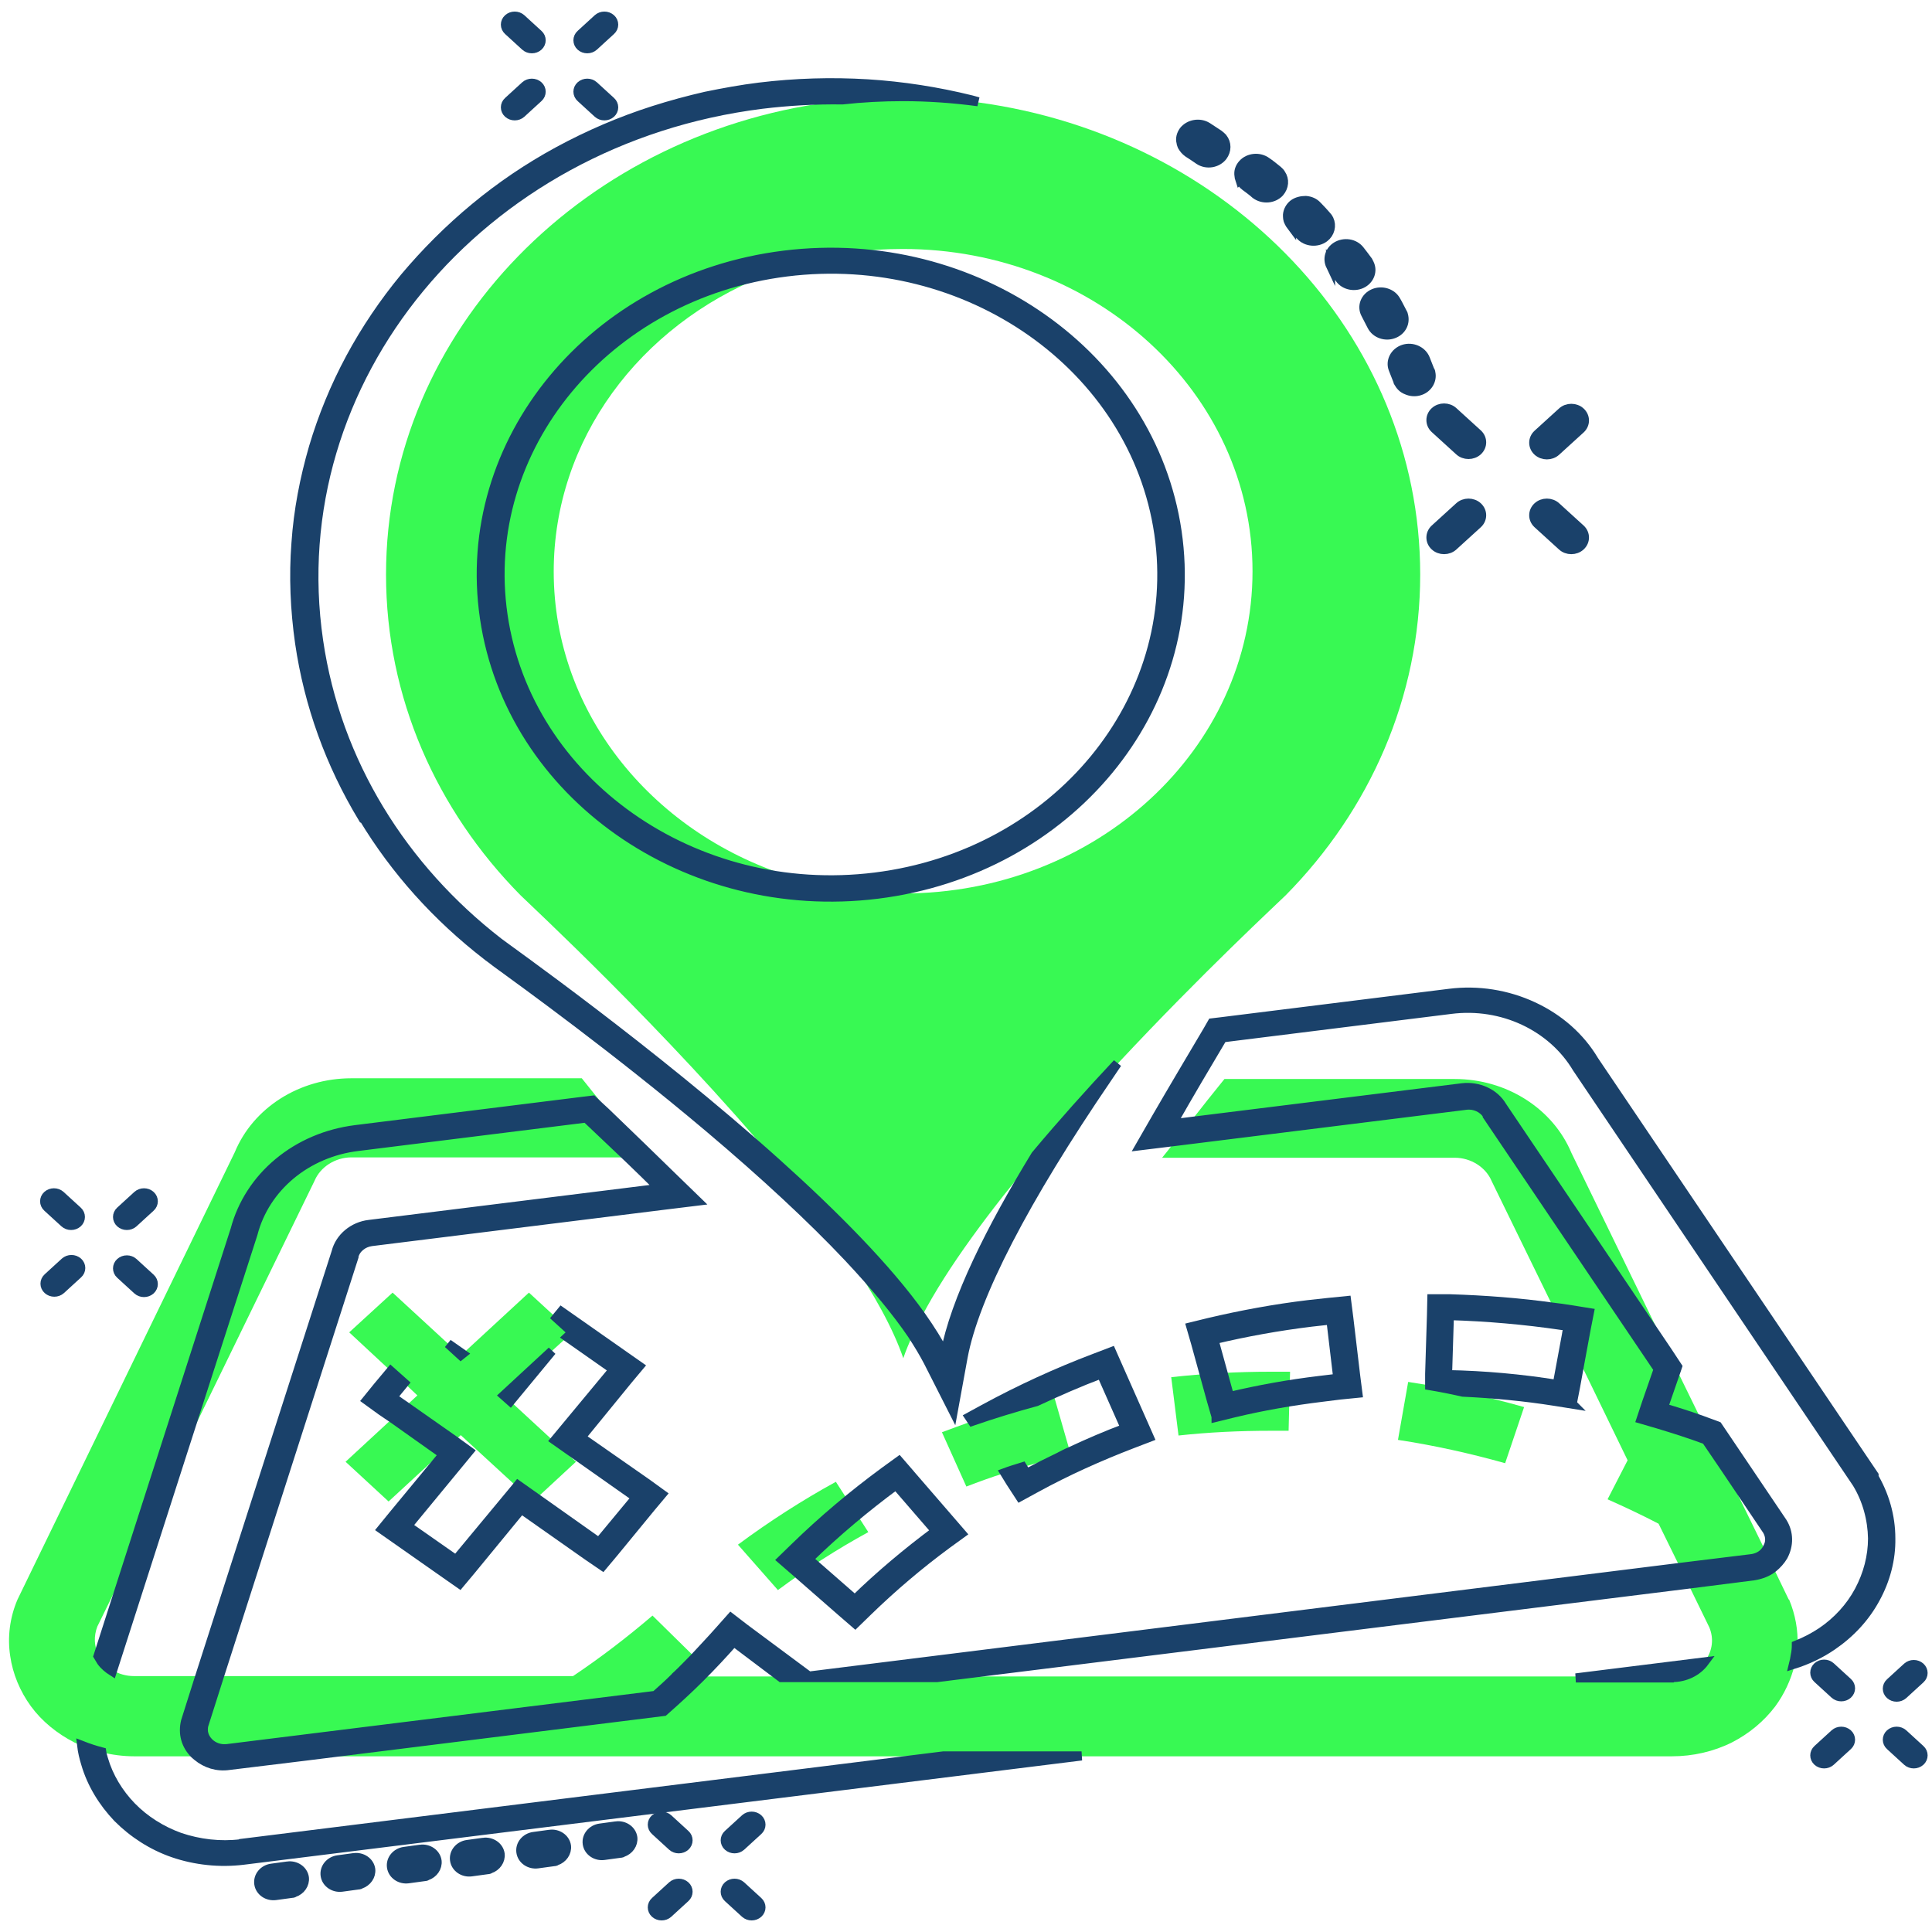
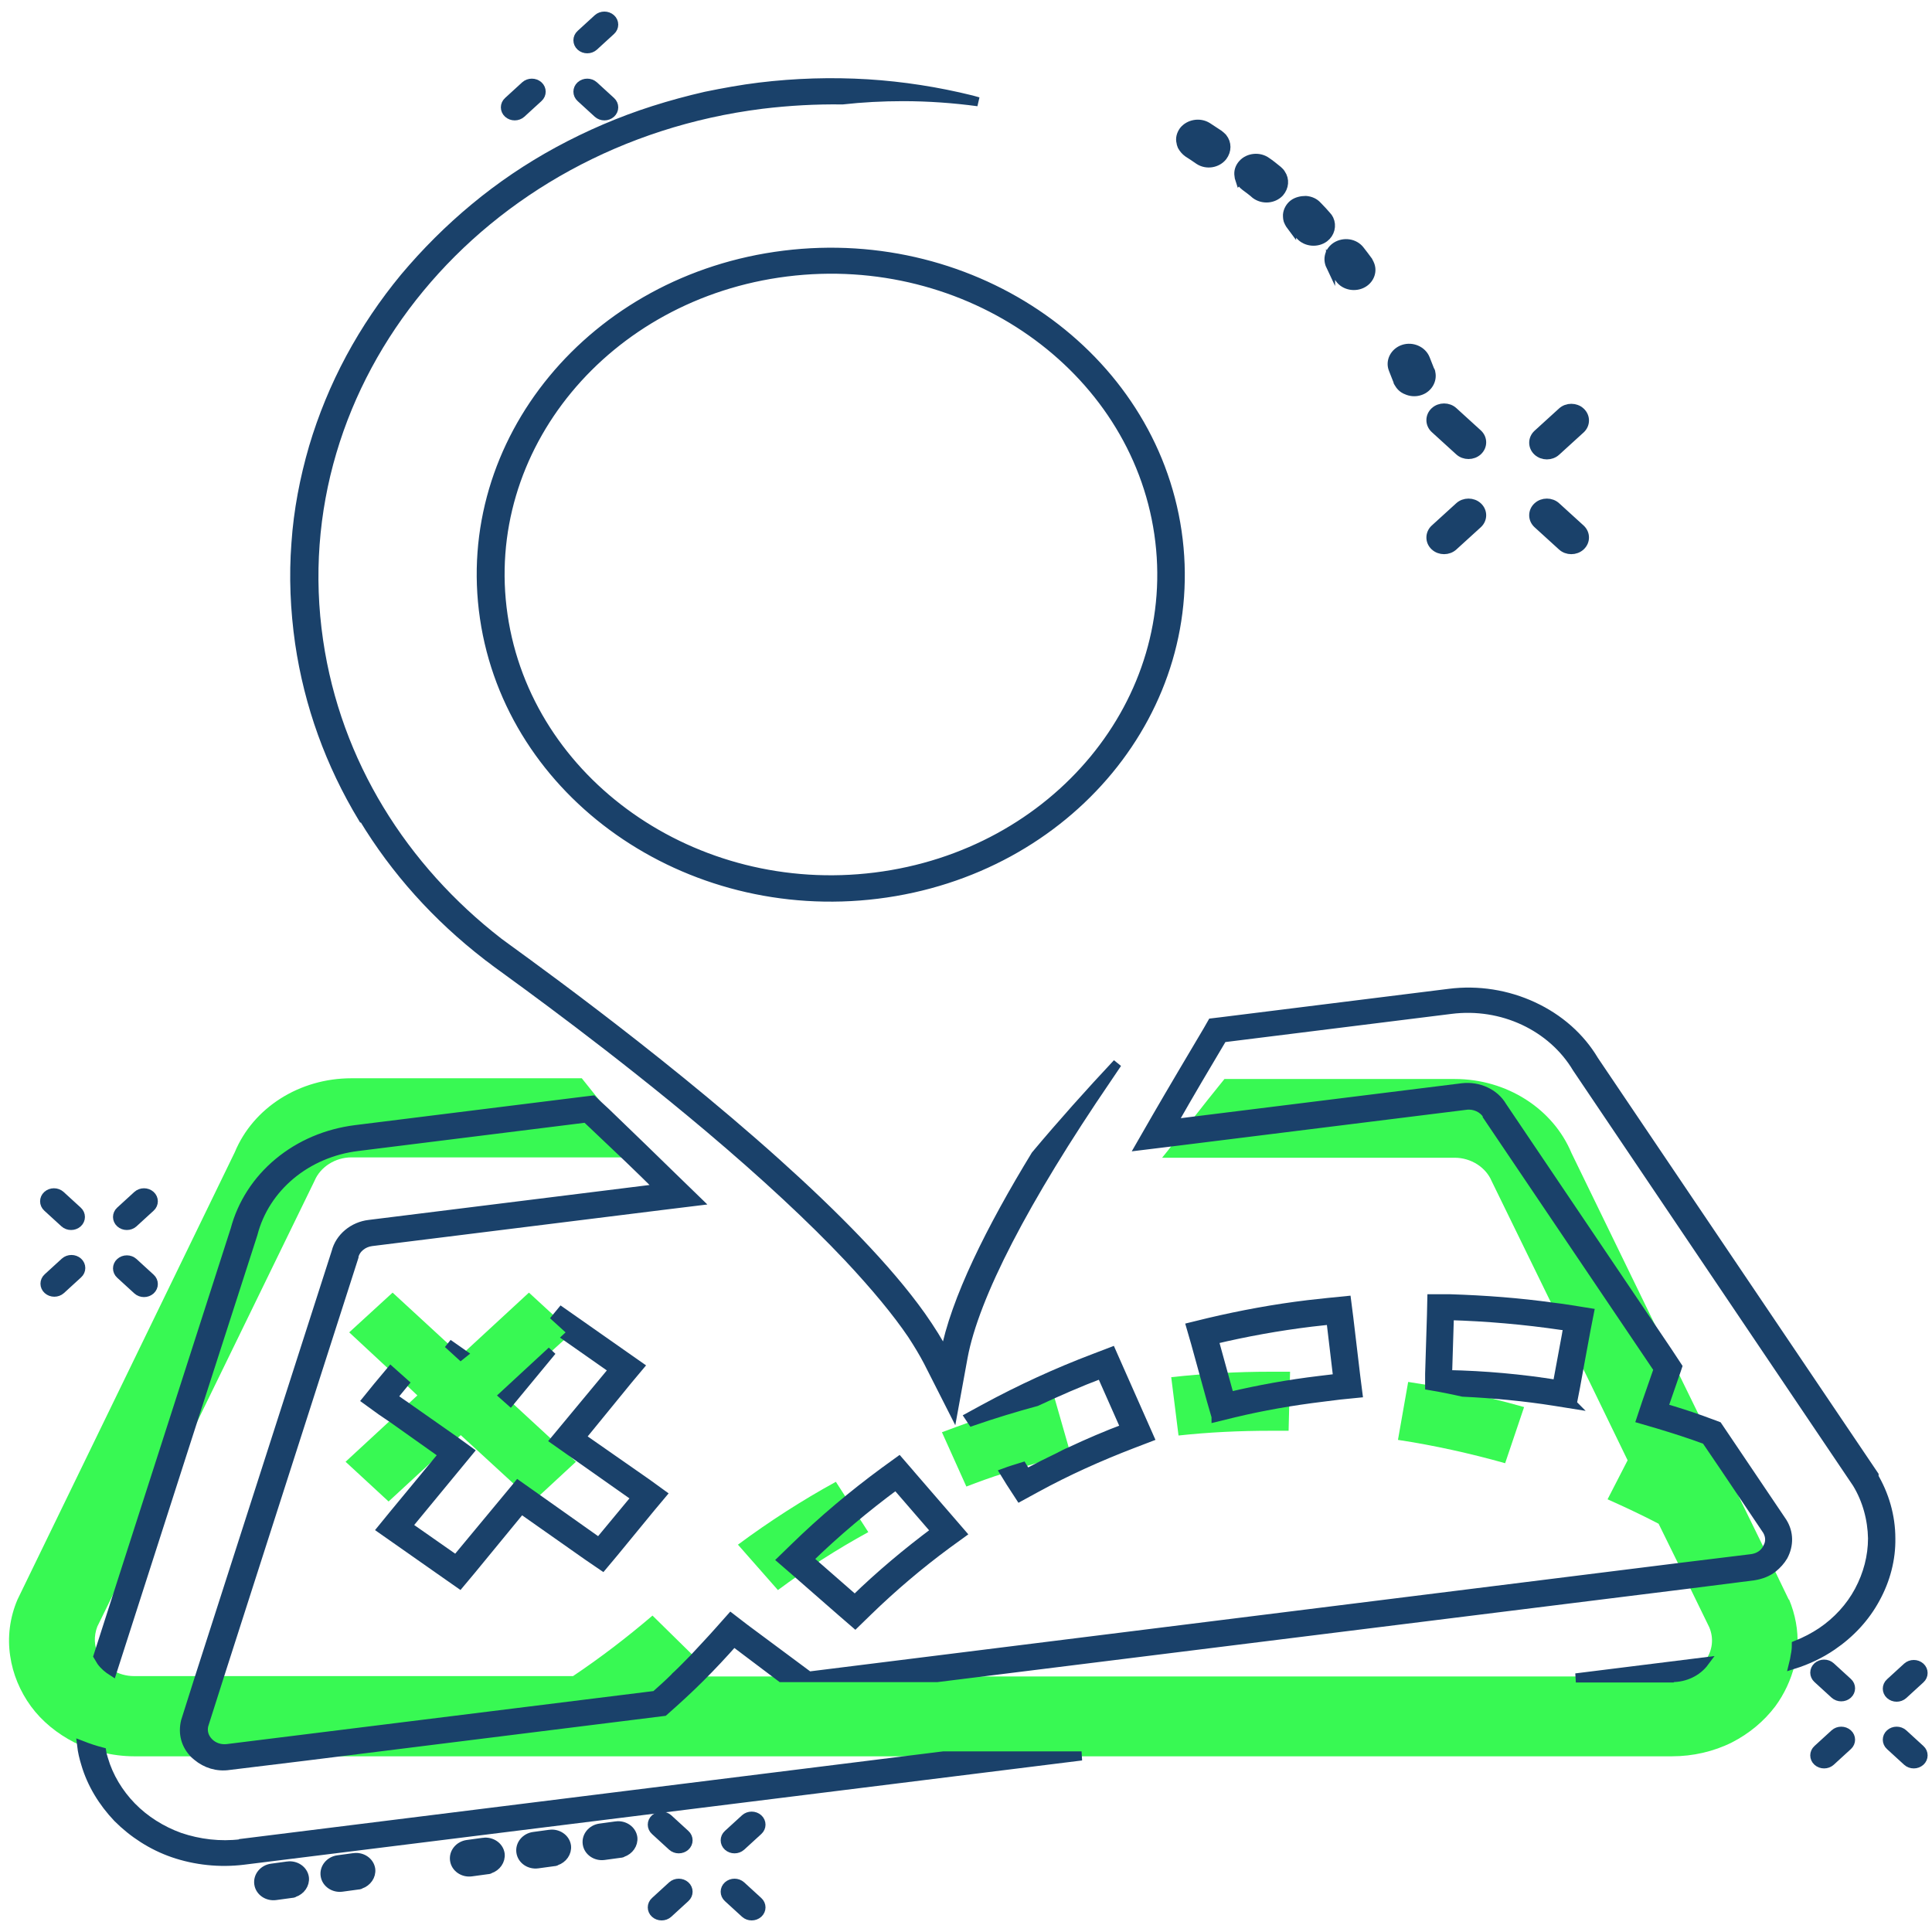
<svg xmlns="http://www.w3.org/2000/svg" id="Layer_1" data-name="Layer 1" viewBox="0 0 53 53">
  <defs>
    <style>
      .cls-1 {
        fill: #38f953;
      }

      .cls-2 {
        fill: #1a416a;
        stroke: #1a416a;
        stroke-miterlimit: 10;
        stroke-width: .25px;
      }
    </style>
  </defs>
  <g>
    <path class="cls-1" d="m49.07,43.88l-.42-.87-.22-.46-1.11-2.27-.65-1.33-.67-1.37-.24-.5-2.65-5.45c-.51-1.22-1.78-2.03-3.2-2.03h-6.32c-.3.37-.61.76-.93,1.17-.14.17-.27.35-.41.52-.12.16-.24.31-.37.47h8.03c.44,0,.85.26,1.01.64l1.67,3.42.25.51.13.26.37.77h0s1.31,2.7,1.31,2.7l-.55,1.07c.47.21.94.43,1.4.67l.58,1.18.22.45.59,1.21c.13.31.09.64-.11.92,0,0,0,0,0,0-.21.28-.53.43-.89.43h-27.37s.05-.04.08-.07c.17-.14.33-.28.5-.42l-.04-.04-1.16-1.14c-.69.59-1.42,1.15-2.18,1.66H3.68c-.22,0-.42-.06-.59-.16-.12-.07-.22-.16-.3-.27-.04-.05-.07-.1-.09-.15-.12-.24-.13-.52-.03-.78l.81-1.65,1.55-3.19,3.6-7.39c.16-.38.57-.64,1.01-.64h8.03c-.29-.37-.57-.73-.85-1.09-.29-.37-.58-.73-.86-1.08h-6.32c-1.42,0-2.69.8-3.2,2.03L.48,43.88c-.21.49-.28,1.03-.2,1.55.07.49.27.97.57,1.38s.72.75,1.19.99c.07.03.13.06.2.09.18.07.36.14.55.18.29.07.59.11.89.11h42.19c.57,0,1.14-.13,1.64-.38.47-.24.88-.58,1.19-.99.25-.34.43-.73.53-1.13.02-.08.03-.17.05-.25.01-.09.02-.18.03-.28.02-.43-.06-.86-.23-1.27Z" />
    <path class="cls-1" d="m20.24,42.37l1.1,1.25c.78-.58,1.62-1.12,2.48-1.59l-.89-1.38c-.93.51-1.83,1.09-2.68,1.72Z" />
    <path class="cls-1" d="m28.42,38.45c-.59.16-1.18.34-1.76.54-.28.1-.55.2-.82.3l.67,1.49c.34-.13.69-.26,1.05-.37.16-.05.33-.11.49-.16.34-.1.68-.2,1.02-.29.1-.03.2-.05.3-.08l-.02-.06-.43-1.5c-.17.04-.34.08-.51.13Z" />
    <path class="cls-1" d="m40.11,38.18c-.31-.07-.61-.12-.92-.18-.19-.03-.37-.06-.56-.09l-.28,1.59c.99.15,1.98.37,2.94.64l.52-1.54c-.56-.16-1.13-.3-1.7-.42Z" />
    <path class="cls-1" d="m35.35,39.24l.04-1.61c-.18,0-.36,0-.54,0-.91,0-1.82.05-2.72.15l.2,1.6c.83-.09,1.67-.13,2.52-.13.17,0,.33,0,.5,0Z" />
    <polygon class="cls-1" points="10.66 41.19 12.47 39.52 12.64 39.37 14.62 41.19 14.72 41.1 15.8 40.1 14 38.44 13.82 38.28 15.14 37.06 15.56 36.68 15.7 36.55 15.26 36.15 14.51 35.46 12.69 37.14 12.64 37.18 12.29 36.86 10.77 35.46 9.58 36.55 10.72 37.61 11.09 37.94 11.45 38.28 9.48 40.1 10.66 41.19" />
-     <path class="cls-1" d="m21.31,31.9c.72.87,1.4,1.75,1.98,2.59.68,1,1.21,1.95,1.49,2.77.07-.21.16-.42.26-.64.08-.17.16-.34.25-.51.7-1.34,1.86-2.89,3.13-4.41.73-.87,1.5-1.72,2.24-2.52,2.32-2.49,4.45-4.46,4.61-4.62,2.3-2.33,3.69-5.43,3.69-8.8,0-6.58-5.27-12.02-12.12-12.95-.67-.09-1.36-.14-2.06-.14-.56,0-1.11.03-1.66.09-7.04.76-12.53,6.29-12.53,13,0,3.38,1.39,6.47,3.69,8.8.21.21,4.01,3.73,7.03,7.35Zm-.35-24.34c.75-.3,1.54-.51,2.37-.63.47-.07.95-.1,1.44-.1,5.29,0,9.59,3.96,9.59,8.84s-4.29,8.84-9.59,8.84c-.18,0-.36,0-.53-.01-.84-.04-1.65-.18-2.42-.41-3.85-1.15-6.63-4.48-6.63-8.41,0-3.63,2.37-6.75,5.77-8.11Z" />
  </g>
  <g>
    <path class="cls-2" d="m6.61,50.58c-.57.07-1.15,0-1.68-.18-.5-.18-.96-.47-1.32-.84-.36-.37-.63-.82-.77-1.3-.02-.07-.04-.13-.05-.2-.19-.05-.37-.11-.55-.18.02.17.06.34.11.5.16.55.47,1.06.88,1.49.42.42.94.76,1.52.96.61.21,1.28.28,1.93.2l22.99-2.86h-3.79l-19.26,2.4Z" />
    <path class="cls-2" d="m51.41,40.49h0s0-.02,0-.02l-7.68-11.38c-.38-.64-.96-1.15-1.67-1.48-.71-.33-1.51-.46-2.3-.36l-6.26.78-.25.03-.12.21c-.48.81-.95,1.6-1.39,2.36l-.46.8.98-.12h0s7.96-.99,7.96-.99c.23-.03.47.08.58.27h0s0,.02,0,.02l4.69,6.95-.32.92-.15.45.48.14c.43.13.87.27,1.3.43l.53.78,1.15,1.71c.09.16.09.33,0,.48-.01.03-.03.05-.05.08-.09.12-.23.19-.39.21l-1.96.24-23.89,2.98-.39-.29-1.36-1.01-.39-.3-.32.36c-.22.25-.46.5-.69.75-.15.15-.3.31-.46.46-.02.02-.05.04-.07.07-.17.17-.35.33-.53.49l-11.75,1.46c-.19.02-.37-.04-.5-.17-.13-.13-.18-.3-.14-.47l.42-1.32,3.7-11.53h0s0-.02,0-.02c.05-.21.25-.37.48-.4l7.96-.99.98-.12-.68-.66c-.53-.52-1.08-1.05-1.64-1.59-.12-.12-.25-.24-.37-.35l-.18-.17-.25.03-6.26.78c-.79.1-1.52.41-2.11.9-.59.49-1,1.13-1.19,1.84l-2.98,9.27-.78,2.43c.03.05.06.1.09.15.08.11.19.2.3.27l1.94-6.04,1.92-5.96c.33-1.28,1.47-2.23,2.88-2.4l6.26-.78c.37.35.77.73,1.17,1.11.28.27.56.54.84.82l-7.96.99c-.44.05-.81.36-.91.76l-3.75,11.67-.38,1.2c-.08.33,0,.65.25.9.02.02.05.04.07.06.24.2.55.3.88.25l2.05-.25,9.87-1.23c.34-.3.68-.61,1-.93.32-.32.62-.64.92-.98l1.3.98h4.28l20.58-2.56,1.81-.23c.2-.03.39-.1.54-.22.11-.09.21-.2.28-.32.16-.3.16-.64-.02-.93l-1.78-2.64c-.15-.06-.31-.11-.46-.17-.34-.12-.68-.23-1.03-.33l.36-1.04.03-.09-.27-.41-4.54-6.73c-.21-.36-.65-.56-1.09-.51l-7.48.93-.48.06c.47-.83.94-1.62,1.38-2.36l6.26-.78c1.41-.18,2.78.47,3.46,1.61l7.68,11.39c.28.46.42.99.43,1.51,0,.5-.13.99-.37,1.44-.24.45-.6.84-1.03,1.13-.21.14-.44.26-.69.36,0,.09-.01.19-.03.28-.01.08-.03.17-.05.25.38-.12.74-.29,1.06-.51.5-.34.91-.78,1.19-1.3.28-.51.43-1.08.42-1.65,0-.6-.17-1.2-.49-1.73Z" />
    <path class="cls-2" d="m45.87,46.02c.36,0,.69-.16.89-.43,0,0,0,0,0,0l-3.53.44h2.63Z" />
    <path class="cls-2" d="m24.98,40.45l-.32-.37-.4.29c-.87.64-1.69,1.33-2.46,2.08l-.35.34.37.32,1.27,1.11.37.32.35-.34c.68-.66,1.41-1.28,2.17-1.84l.4-.29-.32-.37-1.09-1.26Zm-1.53,3.43l-1.27-1.11c.75-.73,1.56-1.41,2.4-2.03l1.09,1.26c-.78.58-1.53,1.21-2.22,1.88Z" />
    <path class="cls-2" d="m29.07,39.96c-.31.15-.61.3-.91.46l-.11-.18c-.16.05-.33.1-.49.16l.16.26.26.4.44-.24c.84-.46,1.73-.86,2.64-1.21l.47-.18-.19-.43-.66-1.49-.19-.43-.47.18c-1.03.39-2.03.85-2.99,1.37l-.44.24.08.12c.58-.2,1.17-.38,1.76-.54.58-.27,1.17-.53,1.78-.76l.66,1.49c-.51.19-1.02.41-1.51.64-.1.04-.19.09-.29.14Z" />
    <path class="cls-2" d="m43.13,38.51l.09-.46.12-.66h0s.17-.92.17-.92l.09-.46-.5-.08c-.17-.03-.34-.05-.5-.07-.93-.13-1.87-.2-2.81-.23h-.51s-.01.45-.01.45l-.05,1.61v.32c.3.05.6.11.91.18.84.04,1.69.12,2.51.25l.5.08Zm-3.42-.81l.05-1.61c1.03.03,2.06.12,3.08.27.06,0,.11.02.17.03l-.04.24-.25,1.35c-.99-.16-2-.25-3-.27Z" />
    <path class="cls-2" d="m33.36,38.88l.49-.12c.79-.19,1.6-.33,2.42-.43.16-.02.32-.04.48-.06l.5-.05-.06-.47-.19-1.6-.06-.47-.5.05c-.18.02-.37.04-.55.06h0c-.92.11-1.84.28-2.73.49l-.49.12.13.45.43,1.56.13.45Zm2.61-2.61c.18-.02.36-.04.54-.06l.19,1.6c-.17.02-.33.04-.5.06-.84.1-1.67.25-2.47.44l-.43-1.56c.88-.21,1.77-.37,2.67-.48Z" />
    <polygon class="cls-2" points="12.69 37.14 12.29 36.86 12.64 37.18 12.69 37.14" />
    <polygon class="cls-2" points="10.47 41.95 10.87 42.23 12.21 43.17 12.61 43.45 12.92 43.08 14.3 41.4 16.12 42.68 16.53 42.96 16.84 42.59 17.85 41.36 18.16 40.99 17.76 40.7 15.94 39.43 17.23 37.85 17.54 37.48 17.14 37.2 15.8 36.26 15.4 35.98 15.26 36.15 15.7 36.55 15.56 36.68 16.83 37.57 15.22 39.51 17.45 41.08 16.43 42.31 14.72 41.1 14.21 40.74 14.17 40.79 12.51 42.79 11.18 41.86 12.87 39.81 12.47 39.52 11.13 38.58 10.77 38.33 11.09 37.94 10.72 37.61 10.36 38.04 10.06 38.41 10.46 38.7 10.77 38.91 12.11 39.86 12.16 39.9 10.78 41.57 10.47 41.95" />
    <polygon class="cls-2" points="13.82 38.28 14 38.44 15.14 37.06 13.82 38.28" />
    <path class="cls-2" d="m9.97,22.44c.87,1.44,2.01,2.71,3.38,3.77.03.03.1.07.25.19.81.59,3.29,2.38,5.84,4.53,1.54,1.3,2.83,2.5,3.83,3.56.74.79,1.33,1.5,1.75,2.12.17.26.32.51.44.74l.69,1.36.27-1.48c.31-1.67,1.68-4.32,3.96-7.66.09-.13.18-.27.27-.4-.75.8-1.52,1.66-2.24,2.52-1.22,2-2.21,3.97-2.49,5.46-.17-.33-.39-.68-.65-1.05-.93-1.31-2.4-2.79-3.97-4.2-3.43-3.08-7.39-5.87-7.62-6.05-2.62-2.03-4.45-4.92-4.94-8.27-1.05-7.16,4.41-13.75,12.16-14.72.74-.09,1.48-.13,2.21-.12.54-.06,1.1-.09,1.66-.09.7,0,1.39.05,2.06.14-.06-.02-.12-.03-.18-.05-.93-.23-1.89-.38-2.85-.44-.99-.06-1.98-.03-2.97.09-.49.06-.98.15-1.47.25-.48.11-.96.24-1.43.39-.91.29-1.79.67-2.62,1.12-.81.44-1.58.96-2.29,1.55-.7.58-1.34,1.22-1.92,1.91-.57.69-1.07,1.43-1.49,2.21-.42.78-.76,1.61-1.01,2.45-.25.86-.42,1.74-.48,2.63-.07.91-.03,1.83.1,2.74.25,1.7.83,3.31,1.73,4.8Z" />
    <path class="cls-2" d="m21.51,7c-5.25.65-8.93,5.11-8.22,9.95.71,4.84,5.54,8.23,10.78,7.58,5.25-.65,8.93-5.11,8.22-9.95-.71-4.84-5.54-8.23-10.78-7.58Zm10.28,7.64c.67,4.58-2.82,8.8-7.78,9.42-4.96.62-9.54-2.6-10.21-7.18-.67-4.58,2.82-8.8,7.78-9.42,4.96-.62,9.54,2.6,10.21,7.18Z" />
    <path class="cls-2" d="m38.22,10.13c.04.11.09.22.13.33,0,.01,0,.02.01.03.05.09.12.17.23.21.11.05.24.06.36.02.22-.07.35-.29.3-.5h0s0-.04-.02-.05c-.04-.11-.09-.22-.13-.33-.09-.22-.36-.34-.6-.26-.24.08-.37.33-.28.55Z" />
-     <path class="cls-2" d="m37.47,8.62s0,0,0,.01c.05.1.11.21.16.31.11.22.39.31.62.21.21-.09.31-.3.25-.51,0-.02-.02-.05-.03-.07-.06-.11-.11-.22-.17-.32-.11-.21-.39-.3-.62-.2-.23.1-.33.35-.22.56Z" />
    <path class="cls-2" d="m36.5,7.28s.03.05.04.07c.07.09.14.18.21.29.14.2.44.25.65.12.18-.11.26-.33.17-.52-.01-.03-.03-.05-.04-.08-.08-.11-.15-.2-.22-.29-.15-.2-.44-.24-.65-.11-.19.12-.25.34-.16.53Z" />
    <path class="cls-2" d="m35.43,6.19l.02.03c.07.08.15.16.22.24.16.18.46.21.66.06.16-.12.21-.33.13-.5-.02-.04-.04-.07-.07-.1-.07-.08-.15-.17-.23-.25l-.02-.02c-.08-.09-.19-.14-.32-.15-.12,0-.25.03-.34.1-.09.07-.15.18-.16.29,0,.07,0,.14.04.21.02.04.04.07.07.11Z" />
    <path class="cls-2" d="m34.01,4.92c.03.07.08.14.15.19.08.06.18.13.28.22.2.15.49.13.66-.05.13-.15.15-.35.04-.51-.02-.04-.06-.07-.09-.1-.11-.09-.21-.17-.3-.23-.2-.15-.5-.12-.66.06-.08.09-.12.2-.1.32,0,.03.01.07.02.1Z" />
    <path class="cls-2" d="m32.43,4.01c.04.07.09.13.16.18.09.06.19.12.3.2.21.14.5.09.65-.1.12-.16.12-.36,0-.51-.03-.03-.06-.06-.1-.09-.12-.08-.23-.15-.32-.21-.21-.13-.5-.08-.65.11-.07.1-.1.21-.07.32,0,.03.02.07.03.1Z" />
-     <path class="cls-2" d="m11.53,50.73l-.44.06c-.22.03-.38.22-.35.43.03.21.24.35.46.32l.44-.06s.05,0,.07-.02c.18-.06.3-.23.28-.41-.03-.21-.24-.35-.46-.32Z" />
    <path class="cls-2" d="m9.71,50.96l-.44.06c-.22.03-.38.22-.35.43.03.21.24.35.46.32l.44-.06s.05,0,.07-.02c.18-.06.3-.23.28-.41-.03-.21-.24-.35-.46-.32Z" />
    <path class="cls-2" d="m7.89,51.19l-.44.06c-.22.03-.38.22-.35.43.03.21.24.35.46.32l.44-.06s.05,0,.07-.02c.18-.06.3-.23.28-.41-.03-.21-.24-.35-.46-.32Z" />
    <path class="cls-2" d="m16.9,50.09l-.44.06c-.22.03-.38.22-.35.43.03.21.24.35.46.32l.44-.06s.05,0,.07-.02c.18-.06.3-.23.28-.41-.03-.21-.24-.35-.46-.32Z" />
    <path class="cls-2" d="m15.08,50.32l-.44.06c-.22.03-.38.22-.35.43.03.21.24.35.46.32l.44-.06s.05,0,.07-.02c.18-.06.3-.23.28-.41-.03-.21-.24-.35-.46-.32Z" />
    <path class="cls-2" d="m13.26,50.54l-.44.06c-.22.03-.38.22-.35.43.03.21.24.35.46.32l.44-.06s.05,0,.07-.02c.18-.06.3-.23.28-.41-.03-.21-.24-.35-.46-.32Z" />
    <path class="cls-2" d="m40.03,13.9l-.67.61c-.14.13-.14.34,0,.47s.37.13.51,0l.67-.61c.14-.13.14-.34,0-.47-.14-.13-.37-.13-.51,0Z" />
    <path class="cls-2" d="m42.69,12.38l.67-.61c.14-.13.14-.34,0-.47-.14-.13-.37-.13-.51,0l-.67.61c-.14.13-.14.34,0,.47.14.13.37.13.51,0Z" />
    <path class="cls-2" d="m42.85,14.98c.14.13.37.13.51,0,.14-.13.14-.34,0-.47l-.67-.61c-.14-.13-.37-.13-.51,0-.14.13-.14.34,0,.47l.67.61Z" />
    <path class="cls-2" d="m39.36,11.76l.67.61c.14.13.37.13.51,0,.14-.13.14-.34,0-.47l-.67-.61c-.14-.13-.37-.13-.51,0s-.14.34,0,.47Z" />
    <path class="cls-2" d="m18.44,51.73l-.47.43c-.1.09-.1.24,0,.33.1.09.26.09.36,0l.47-.43c.1-.09.1-.24,0-.33s-.26-.09-.36,0Z" />
    <path class="cls-2" d="m20.44,49.89l-.47.43c-.1.09-.1.24,0,.33.1.09.26.09.36,0l.47-.43c.1-.09.1-.24,0-.33s-.26-.09-.36,0Z" />
    <path class="cls-2" d="m20.33,51.73c-.1-.09-.26-.09-.36,0-.1.09-.1.24,0,.33l.47.43c.1.09.26.09.36,0s.1-.24,0-.33l-.47-.43Z" />
    <path class="cls-2" d="m18.33,49.89c-.1-.09-.26-.09-.36,0-.1.09-.1.24,0,.33l.47.43c.1.09.26.09.36,0,.1-.09.1-.24,0-.33l-.47-.43Z" />
    <path class="cls-2" d="m14.3,3.11l.47-.43c.1-.09.1-.24,0-.33s-.26-.09-.36,0l-.47.43c-.1.09-.1.24,0,.33.1.09.26.09.36,0Z" />
    <path class="cls-2" d="m16.29,1.27l.47-.43c.1-.09.1-.24,0-.33s-.26-.09-.36,0l-.47.43c-.1.09-.1.24,0,.33.1.09.26.09.36,0Z" />
    <path class="cls-2" d="m16.4,3.11c.1.09.26.09.36,0,.1-.09.1-.24,0-.33l-.47-.43c-.1-.09-.26-.09-.36,0-.1.09-.1.24,0,.33l.47.43Z" />
-     <path class="cls-2" d="m14.41,1.27c.1.09.26.09.36,0,.1-.09.1-.24,0-.33l-.47-.43c-.1-.09-.26-.09-.36,0-.1.09-.1.24,0,.33l.47.43Z" />
    <path class="cls-2" d="m1.78,34.62l-.47.43c-.1.09-.1.24,0,.33.1.09.26.09.36,0l.47-.43c.1-.09.1-.24,0-.33-.1-.09-.26-.09-.36,0Z" />
    <path class="cls-2" d="m3.66,33.55l.47-.43c.1-.09.1-.24,0-.33-.1-.09-.26-.09-.36,0l-.47.43c-.1.09-.1.24,0,.33.1.09.26.09.36,0Z" />
    <path class="cls-2" d="m3.77,35.39c.1.09.26.09.36,0,.1-.09.1-.24,0-.33l-.47-.43c-.1-.09-.26-.09-.36,0-.1.09-.1.24,0,.33l.47.43Z" />
    <path class="cls-2" d="m1.66,32.79c-.1-.09-.26-.09-.36,0-.1.09-.1.24,0,.33l.47.43c.1.09.26.09.36,0,.1-.09.1-.24,0-.33l-.47-.43Z" />
    <path class="cls-2" d="m50.33,47.56l-.47.43c-.1.09-.1.24,0,.33.1.09.26.09.36,0l.47-.43c.1-.09.1-.24,0-.33-.1-.09-.26-.09-.36,0Z" />
    <path class="cls-2" d="m51.85,46.49c.1.09.26.09.36,0l.47-.43c.1-.09.1-.24,0-.33-.1-.09-.26-.09-.36,0l-.47.43c-.1.09-.1.24,0,.33Z" />
    <path class="cls-2" d="m52.21,47.56c-.1-.09-.26-.09-.36,0-.1.09-.1.24,0,.33l.47.43c.1.09.26.09.36,0,.1-.09.1-.24,0-.33l-.47-.43Z" />
    <path class="cls-2" d="m50.22,45.72c-.1-.09-.26-.09-.36,0-.1.09-.1.24,0,.33l.47.43c.1.09.26.09.36,0s.1-.24,0-.33l-.47-.43Z" />
  </g>
</svg>